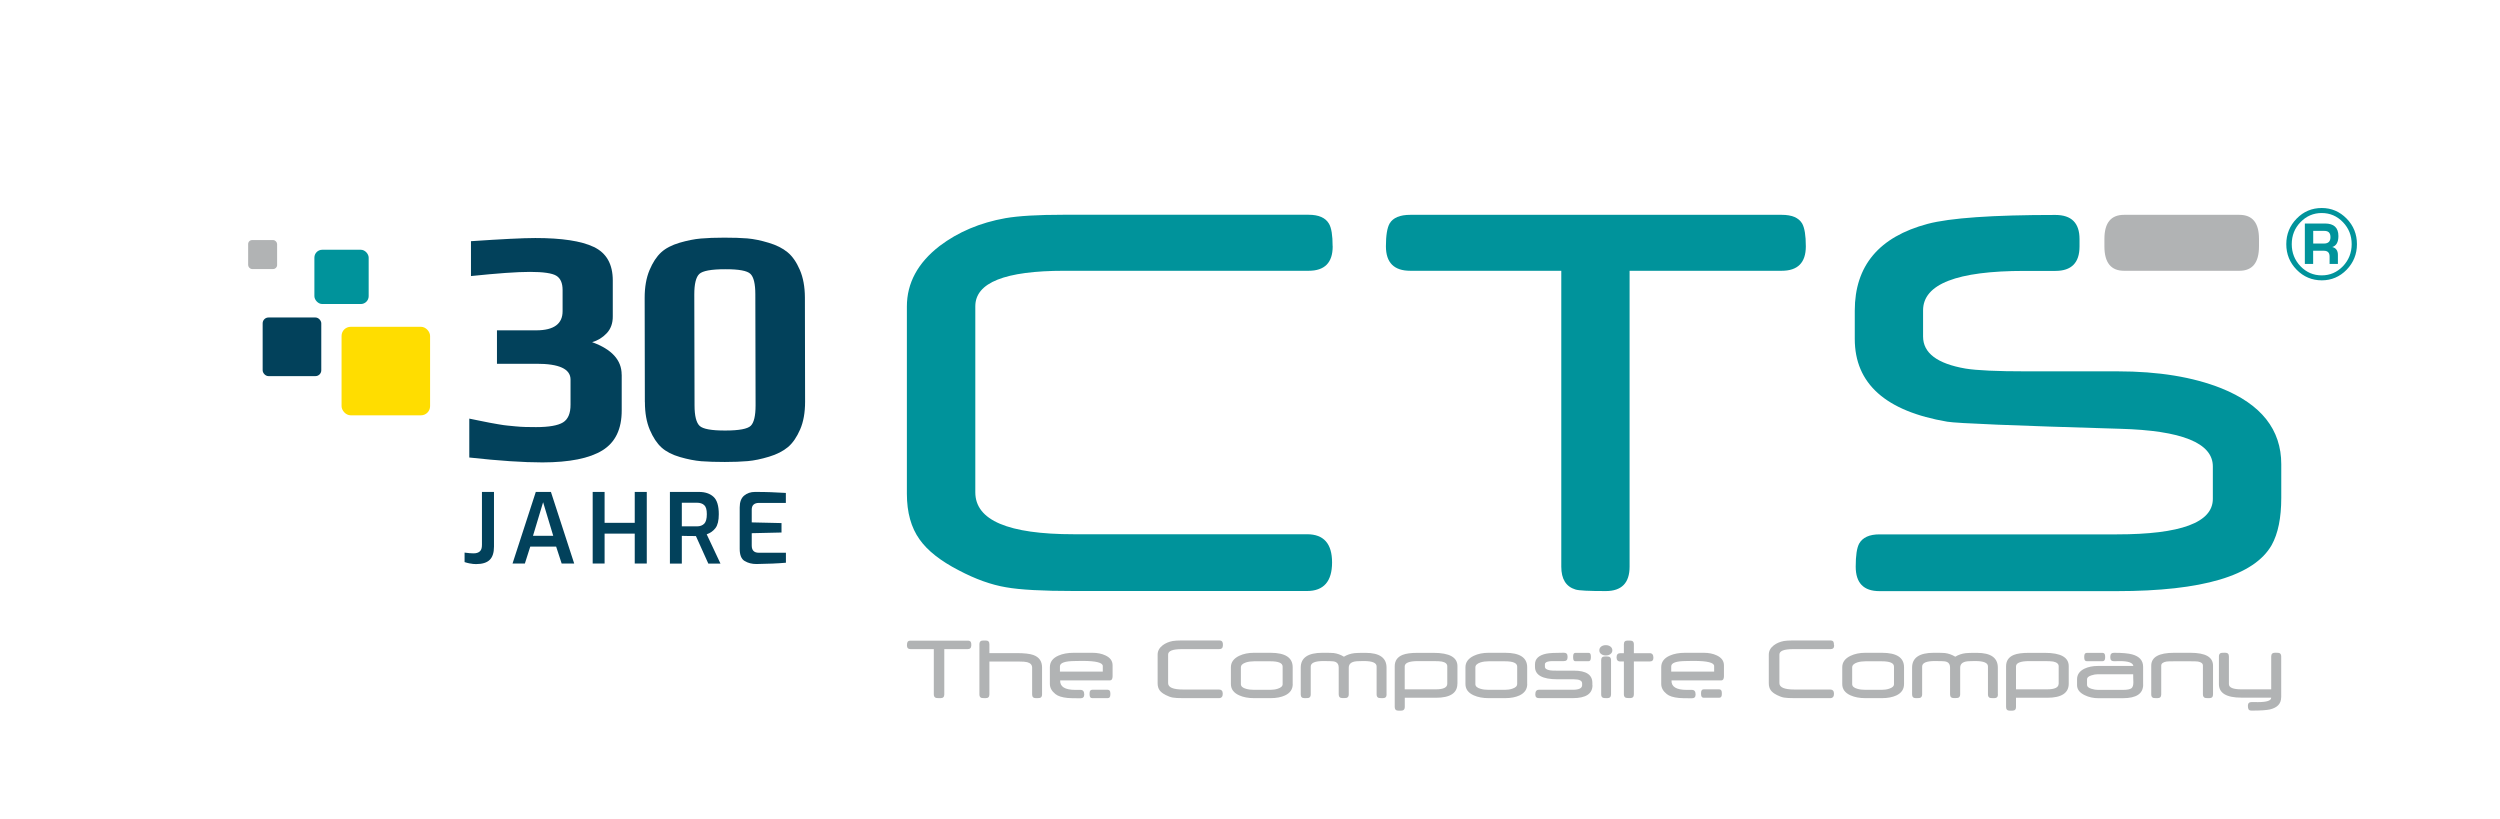
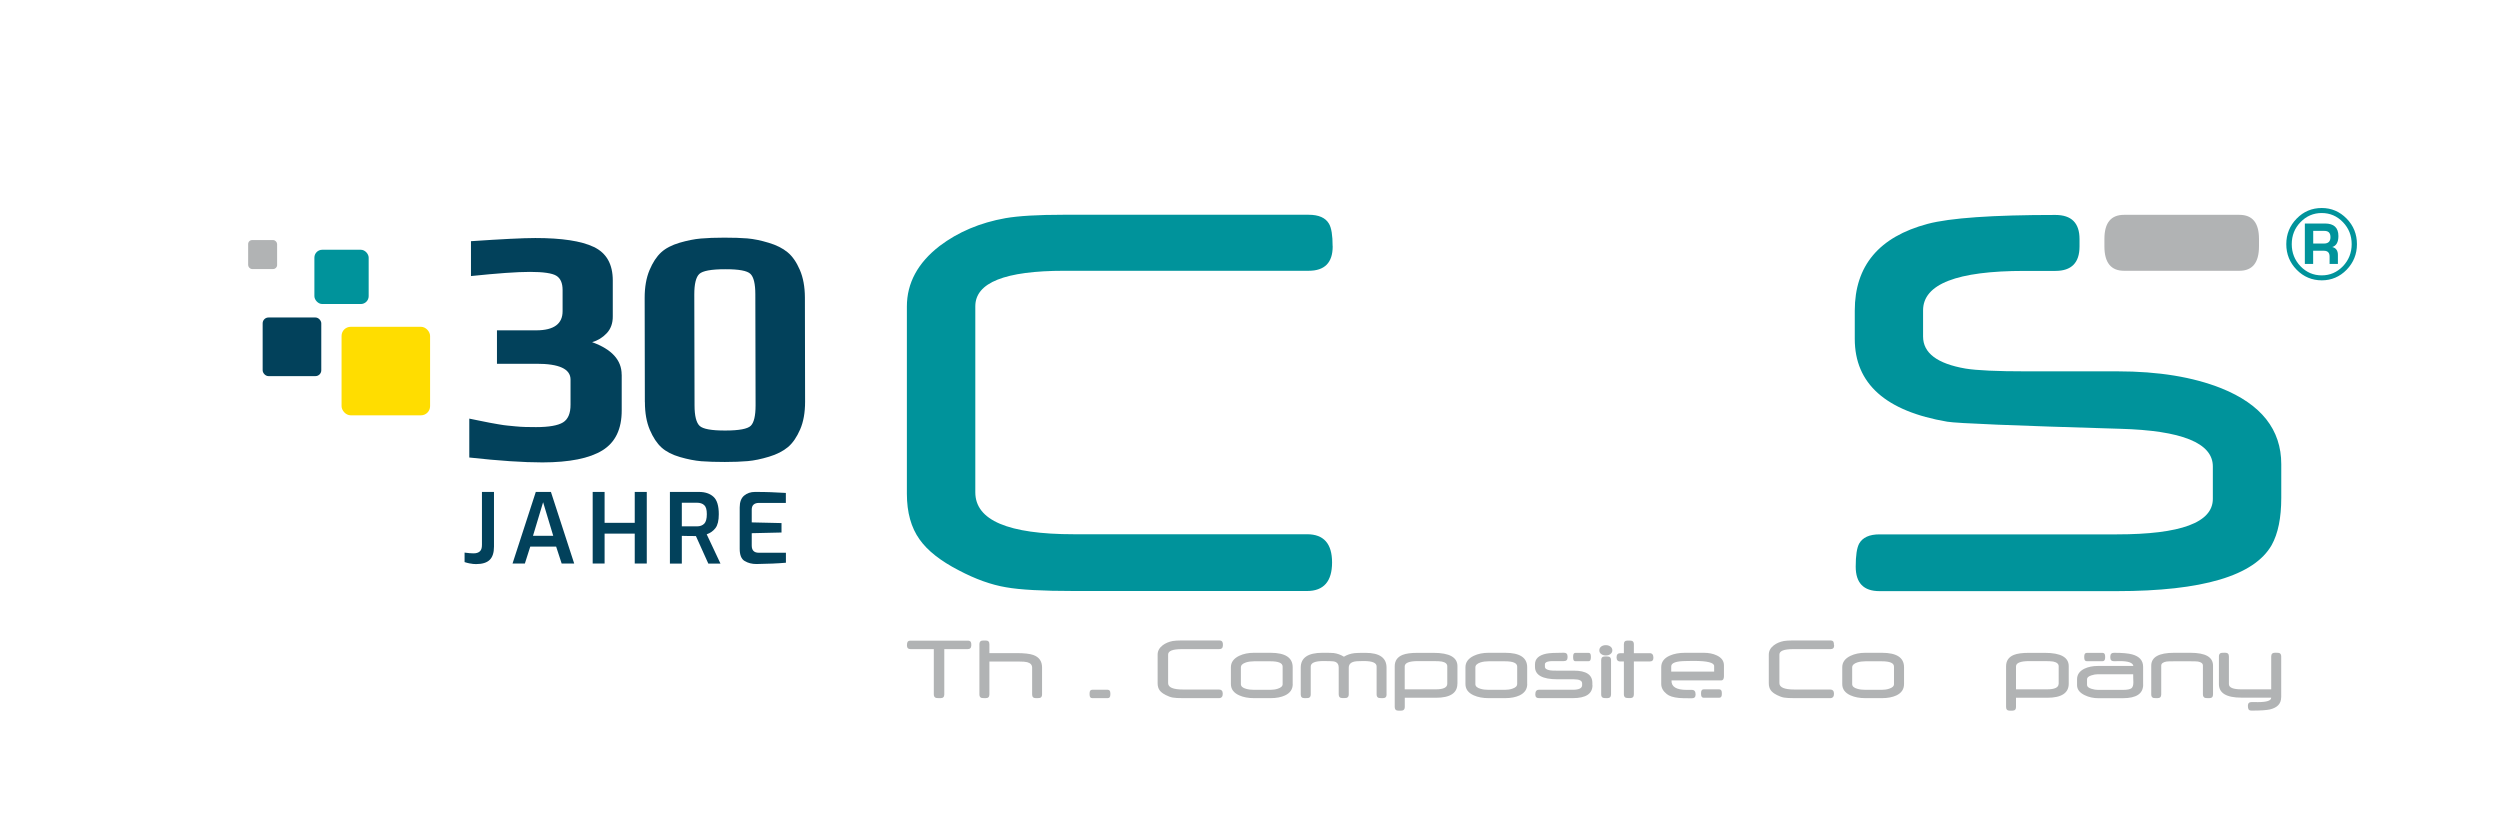
<svg xmlns="http://www.w3.org/2000/svg" id="uuid-2ce50290-b5ee-4825-887e-2aecac61ea68" viewBox="0 0 403 132">
  <defs>
    <style>.cls-1{fill:#b1b3b4;}.cls-1,.cls-2,.cls-3,.cls-4{stroke-width:0px;}.cls-2{fill:#fd0;}.cls-3{fill:#02415b;}.cls-4{fill:#00939b;}</style>
  </defs>
  <path class="cls-1" d="M256.08,105.24h-2.13c-.24,0-.36.19-.36.58v.18c0,.4.12.59.36.59h2.13c.23,0,.37-.2.37-.59v-.18c0-.39-.12-.58-.37-.58" />
  <path class="cls-1" d="M338.91,105.24h-2.5c-.29,0-.43.19-.43.58v.18c0,.4.14.59.43.59h2.51c.28,0,.43-.2.43-.59v-.18c0-.39-.14-.58-.43-.58" />
  <path class="cls-1" d="M277.13,111.12h-2.49c-.29,0-.43.2-.43.59v.18c0,.4.15.59.43.59h2.49c.29,0,.43-.19.43-.59v-.18c0-.39-.14-.59-.43-.59" />
  <path class="cls-1" d="M178.56,111.19h-2.49c-.29,0-.43.19-.43.58v.18c0,.4.14.59.43.59h2.49c.29,0,.43-.19.43-.59v-.18c0-.39-.15-.58-.43-.58" />
  <path class="cls-1" d="M156.57,104.04c0,.4-.2.6-.59.6h-3.76v7.3c0,.4-.2.6-.59.6-.42,0-.67-.01-.75-.04-.23-.07-.35-.26-.35-.56v-7.3h-3.73c-.4,0-.6-.2-.6-.6,0-.27.04-.45.1-.56.08-.14.25-.21.51-.21h9.18c.24,0,.41.07.5.21.06.1.09.29.09.56" />
  <path class="cls-1" d="M167.98,111.94c0,.29-.1.48-.32.56-.09.03-.32.04-.69.04-.4,0-.59-.2-.59-.6v-4.31c0-.45-.27-.75-.81-.89-.27-.07-.72-.1-1.35-.1h-4.73v5.3c0,.4-.19.6-.59.6-.37,0-.6-.01-.7-.04-.21-.08-.32-.26-.32-.56v-8.09c0-.29.11-.48.32-.56.09-.03.32-.04.7-.04.4,0,.59.2.59.59v1.44h4.35c1.25,0,2.16.1,2.72.3.95.34,1.42,1.01,1.42,2.02v4.33h0Z" />
-   <path class="cls-1" d="M179.35,109.01c0,.44-.15.67-.45.67h-8c-.05,1.02.77,1.53,2.47,1.53h.82c.39,0,.59.25.59.75,0,.4-.21.6-.59.6-1.04,0-1.74-.01-2.1-.05-.89-.09-1.54-.29-1.96-.63-.59-.47-.89-1.01-.89-1.63v-2.7c0-.84.46-1.47,1.39-1.87.67-.3,1.5-.45,2.47-.45h3c.8,0,1.5.14,2.09.42.78.36,1.16.89,1.16,1.61v1.76h0ZM177.77,108.28v-.91c0-.55-1.09-.83-3.26-.83-.27,0-.55,0-.84.01-.29,0-.42.01-.38.01-1.62,0-2.43.29-2.43.86v.84h6.92Z" />
  <path class="cls-1" d="M197.13,104.04c0,.4-.21.6-.6.6h-6.03c-1.47,0-2.2.29-2.2.88v4.6c0,.69.81,1.03,2.43,1.03h5.76c.41,0,.62.23.62.69s-.21.7-.62.7h-5.75c-.78,0-1.34-.03-1.67-.09-.37-.06-.76-.21-1.17-.42-.45-.23-.78-.49-.97-.76-.21-.29-.32-.66-.32-1.13v-4.62c0-.58.27-1.08.81-1.5.45-.34,1-.57,1.62-.69.34-.05.81-.09,1.43-.09h6.06c.25,0,.42.07.51.22.07.1.1.29.1.56" />
  <path class="cls-1" d="M208.39,110.27c0,.83-.41,1.44-1.24,1.83-.62.29-1.4.44-2.33.44h-2.68c-.92,0-1.72-.15-2.38-.45-.89-.4-1.34-1-1.34-1.83v-2.69c0-.81.45-1.42,1.33-1.85.7-.33,1.49-.49,2.38-.49h2.68c2.38,0,3.57.78,3.57,2.33v2.7h0ZM206.76,110.27v-2.81c0-.58-.66-.86-1.98-.86h-2.61c-.48,0-.92.06-1.31.18-.56.18-.83.45-.83.81v2.69c0,.35.28.61.84.76.38.11.81.16,1.3.16h2.62c.43,0,.83-.06,1.19-.18.52-.17.78-.41.78-.74" />
  <path class="cls-1" d="M223.52,111.94c0,.4-.2.6-.59.6-.37,0-.6-.01-.69-.04-.22-.08-.33-.26-.33-.56v-4.51c0-.58-.69-.87-2.05-.87-.13,0-.29,0-.48.01-.18,0-.3.01-.34.01-1.08,0-1.62.35-1.62,1.05v4.3c0,.29-.11.48-.32.56-.09.03-.32.04-.7.04-.4,0-.6-.2-.6-.6v-4.32c0-.43-.15-.73-.46-.88-.21-.11-.56-.16-1.05-.16-.04,0-.18,0-.39,0-.21,0-.39-.01-.54-.01-1.38,0-2.07.29-2.07.89v4.49c0,.29-.1.48-.32.56-.1.03-.33.04-.7.04-.4,0-.59-.2-.59-.6v-4.32c0-1.59,1.17-2.39,3.5-2.39.97,0,1.58.01,1.8.04.57.07,1.14.27,1.66.59.5-.3,1.06-.5,1.69-.57.29-.04.89-.05,1.8-.05,2.25,0,3.38.8,3.38,2.39v4.32h0Z" />
  <path class="cls-1" d="M234.93,110.21c0,1.51-1.16,2.27-3.47,2.27h-5.01v1.49c0,.29-.12.48-.33.55-.09.04-.32.04-.69.04-.4,0-.6-.2-.6-.59v-6.56c0-.89.42-1.5,1.26-1.84.55-.22,1.35-.33,2.42-.33h2.57c2.58,0,3.86.72,3.86,2.15v2.84h0ZM233.3,110.24v-2.84c0-.38-.29-.64-.89-.76-.25-.04-.7-.07-1.33-.07h-2.51c-1.42,0-2.13.29-2.13.86v3.69h5.01c1.24,0,1.85-.3,1.85-.9" />
  <path class="cls-1" d="M246.19,110.27c0,.83-.42,1.44-1.24,1.83-.62.29-1.4.44-2.32.44h-2.67c-.92,0-1.72-.15-2.39-.45-.89-.4-1.34-1-1.34-1.83v-2.69c0-.81.45-1.42,1.33-1.85.7-.33,1.49-.49,2.38-.49h2.68c2.38,0,3.56.78,3.56,2.33v2.7h0ZM244.57,110.27v-2.81c0-.58-.66-.86-1.98-.86h-2.62c-.48,0-.92.06-1.31.18-.55.18-.83.45-.83.81v2.69c0,.35.29.61.85.76.37.11.8.16,1.29.16h2.62c.43,0,.83-.06,1.19-.18.52-.17.78-.41.78-.74" />
  <path class="cls-1" d="M256.71,110.45c0,1.39-1.06,2.09-3.18,2.09h-5.45c-.4,0-.59-.2-.59-.6,0-.5.19-.75.59-.75h5.45c1.01,0,1.51-.25,1.51-.75v-.27c0-.45-.45-.67-1.37-.67h-2.62c-2.4,0-3.61-.67-3.61-2.01v-.4c0-.89.61-1.47,1.83-1.72.49-.1,1.43-.15,2.82-.15.4,0,.6.2.6.6v.16c0,.4-.21.59-.6.59h-1.16c-.59,0-.95,0-1.08.02-.54.06-.81.23-.81.49v.38c0,.32.28.51.83.6.21.04.6.05,1.17.05h2.67c1.99,0,2.98.66,2.98,1.98v.34h0Z" />
  <path class="cls-1" d="M259.91,104.83c0,.26-.11.46-.33.62-.19.14-.43.21-.72.21s-.53-.07-.72-.21c-.23-.15-.33-.36-.33-.62s.11-.46.32-.62c.2-.14.44-.21.73-.21s.51.07.72.21c.21.15.33.36.33.62M259.7,111.94c0,.4-.21.6-.6.6-.37,0-.59-.01-.68-.05-.21-.08-.31-.26-.31-.55v-5.53c0-.4.2-.59.6-.59.36,0,.59.01.67.04.21.08.32.26.32.55v5.53Z" />
  <path class="cls-1" d="M266.53,106.04c0,.4-.2.59-.6.59h-2.55v5.3c0,.4-.19.6-.59.6-.37,0-.6-.01-.7-.05-.21-.07-.32-.26-.32-.55v-5.3h-.56c-.42,0-.62-.22-.62-.67s.21-.67.62-.67h.56v-1.44c0-.4.19-.59.59-.59.37,0,.61.01.7.04.21.07.32.26.32.55v1.44h2.55c.4,0,.6.25.6.75" />
  <path class="cls-1" d="M277.9,109.01c0,.44-.15.67-.45.67h-8c-.06,1.02.77,1.53,2.47,1.53h.82c.4,0,.59.25.59.75,0,.4-.2.6-.59.6-1.05,0-1.74-.01-2.1-.05-.89-.09-1.55-.29-1.96-.63-.59-.47-.89-1.01-.89-1.63v-2.7c0-.84.47-1.47,1.39-1.87.67-.3,1.5-.45,2.47-.45h3c.8,0,1.5.14,2.09.42.77.36,1.16.89,1.16,1.61v1.76h0ZM276.32,108.28v-.91c0-.55-1.08-.83-3.27-.83-.26,0-.55,0-.84.01-.29,0-.42.01-.38.01-1.62,0-2.43.29-2.43.86v.84h6.92Z" />
  <path class="cls-1" d="M295.67,104.04c0,.4-.2.6-.6.6h-6.03c-1.47,0-2.2.29-2.2.88v4.6c0,.69.81,1.03,2.43,1.03h5.75c.41,0,.62.23.62.69s-.21.7-.62.7h-5.75c-.78,0-1.33-.03-1.68-.09-.36-.06-.75-.21-1.17-.42-.45-.23-.78-.49-.97-.76-.21-.29-.32-.66-.32-1.13v-4.62c0-.58.27-1.08.81-1.5.45-.34,1-.57,1.62-.69.33-.05.81-.09,1.42-.09h6.06c.26,0,.43.07.51.22.05.1.09.29.09.56" />
  <path class="cls-1" d="M306.93,110.27c0,.83-.41,1.44-1.23,1.83-.62.29-1.41.44-2.33.44h-2.68c-.93,0-1.72-.15-2.39-.45-.89-.4-1.33-1-1.33-1.83v-2.69c0-.81.44-1.42,1.33-1.85.7-.33,1.49-.49,2.38-.49h2.69c2.38,0,3.56.78,3.56,2.33v2.7h0ZM305.31,110.27v-2.81c0-.58-.66-.86-1.98-.86h-2.62c-.48,0-.92.06-1.31.18-.55.18-.83.45-.83.81v2.69c0,.35.28.61.85.76.37.11.81.16,1.3.16h2.62c.43,0,.83-.06,1.19-.18.52-.17.78-.41.78-.74" />
-   <path class="cls-1" d="M322.07,111.94c0,.4-.2.6-.59.6s-.61-.01-.7-.04c-.22-.08-.32-.26-.32-.56v-4.51c0-.58-.69-.87-2.05-.87-.14,0-.29,0-.48.01-.19,0-.31.01-.34.01-1.08,0-1.61.35-1.61,1.05v4.3c0,.29-.11.48-.33.56-.1.03-.33.04-.7.04-.4,0-.6-.2-.6-.6v-4.32c0-.43-.15-.73-.45-.88-.22-.11-.56-.16-1.05-.16-.05,0-.18,0-.39,0-.21,0-.39-.01-.54-.01-1.38,0-2.07.29-2.07.89v4.49c0,.29-.12.48-.33.56-.1.03-.32.04-.69.04-.4,0-.6-.2-.6-.6v-4.32c0-1.59,1.17-2.39,3.5-2.39.97,0,1.57.01,1.79.04.58.07,1.14.27,1.67.59.5-.3,1.06-.5,1.69-.57.29-.04.89-.05,1.8-.05,2.25,0,3.37.8,3.37,2.39v4.32h0Z" />
  <path class="cls-1" d="M333.48,110.21c0,1.51-1.17,2.27-3.48,2.27h-5.02v1.49c0,.29-.1.48-.32.55-.09.04-.32.04-.69.04-.4,0-.59-.2-.59-.59v-6.56c0-.89.42-1.5,1.25-1.84.55-.22,1.36-.33,2.42-.33h2.57c2.58,0,3.86.72,3.86,2.15v2.84h0ZM331.86,110.24v-2.84c0-.38-.3-.64-.89-.76-.26-.04-.7-.07-1.34-.07h-2.51c-1.42,0-2.14.29-2.14.86v3.69h5.02c1.23,0,1.85-.3,1.85-.9" />
  <path class="cls-1" d="M345.48,110.35c0,1.47-1.09,2.2-3.29,2.2h-3.94c-.78,0-1.52-.16-2.18-.48-.84-.4-1.25-.94-1.25-1.64v-.92c0-.76.4-1.33,1.19-1.72.61-.29,1.34-.44,2.19-.44h5.7c-.09-.52-.81-.78-2.19-.78-.15,0-.33,0-.54.01-.22,0-.34.01-.39.01-.4,0-.6-.2-.6-.59v-.16c0-.4.2-.61.59-.61,1.35,0,2.32.09,2.94.26,1.17.32,1.76.99,1.76,1.99v2.87h0ZM343.87,108.69h-5.71c-.33,0-.67.06-1.03.18-.47.15-.7.36-.7.62v.93c0,.26.24.47.73.62.36.11.7.17,1.05.17h3.99c.71,0,1.19-.1,1.41-.28.19-.16.29-.48.29-.95,0-.1,0-.29-.02-.58,0-.28-.01-.52-.01-.7" />
  <path class="cls-1" d="M356.74,111.94c0,.4-.19.6-.6.6-.37,0-.6-.01-.69-.04-.22-.08-.34-.26-.34-.56v-4.65c0-.34-.27-.56-.81-.65-.2-.03-.6-.04-1.2-.04h-2.62c-.63,0-1.05.01-1.24.04-.56.1-.85.32-.85.66v4.64c0,.4-.2.6-.59.6-.37,0-.6-.01-.7-.04-.21-.08-.32-.26-.32-.56v-4.63c0-1.39,1.23-2.08,3.69-2.08h2.63c2.43,0,3.64.69,3.64,2.07v4.64h0Z" />
  <path class="cls-1" d="M367.72,112.42c0,1-.6,1.65-1.8,1.94-.53.12-1.51.19-2.95.19-.26,0-.43-.07-.51-.22-.06-.11-.1-.29-.1-.56,0-.4.2-.6.61-.6.01,0,.14,0,.37,0s.43.01.62.01c1.44,0,2.16-.23,2.16-.72h-4.8c-2.42,0-3.63-.73-3.63-2.18v-4.46c0-.3.11-.48.32-.56.09-.03.33-.04.7-.04.4,0,.59.2.59.6v4.46c0,.56.67.84,2.02.84h4.8v-5.3c0-.4.2-.6.6-.6.37,0,.6.01.69.04.21.08.32.26.32.56v6.59h0Z" />
  <path class="cls-4" d="M214.83,39.71c0,2.63-1.29,3.94-3.88,3.94h-39.39c-9.56,0-14.34,1.91-14.34,5.72v29.99c0,4.51,5.29,6.76,15.88,6.76h37.6c2.69,0,4.03,1.52,4.03,4.55s-1.34,4.6-4.03,4.6h-37.57c-5.08,0-8.72-.2-10.95-.6-2.39-.4-4.93-1.31-7.62-2.73-2.95-1.52-5.06-3.19-6.32-4.98-1.36-1.89-2.05-4.35-2.05-7.37v-30.18c0-3.78,1.76-7.04,5.28-9.76,2.99-2.26,6.52-3.75,10.6-4.48,2.16-.37,5.26-.55,9.31-.55h39.57c1.63,0,2.72.48,3.28,1.44.4.67.59,1.88.59,3.64" />
-   <path class="cls-4" d="M291.1,39.71c0,2.63-1.3,3.94-3.89,3.94h-24.52v47.7c0,2.62-1.28,3.93-3.84,3.93-2.73,0-4.35-.08-4.88-.25-1.53-.46-2.29-1.69-2.29-3.68v-47.7h-24.34c-2.62,0-3.93-1.31-3.93-3.94,0-1.76.2-2.99.6-3.69.56-.93,1.67-1.39,3.33-1.39h59.88c1.63,0,2.72.46,3.28,1.39.4.7.6,1.94.6,3.69" />
  <path class="cls-4" d="M367.74,80.25c0,3.22-.51,5.75-1.55,7.62-2.82,4.94-11.14,7.42-24.97,7.42h-38.25c-2.56,0-3.83-1.32-3.83-3.95,0-1.77.18-3,.55-3.7.56-1,1.66-1.5,3.28-1.5h38.27c10.32,0,15.47-1.91,15.47-5.73v-5.22c0-3.78-4.99-5.8-14.98-6.07-17.02-.5-26.29-.88-27.82-1.14-9.95-1.69-14.92-6.14-14.92-13.34v-4.57c0-7.23,3.91-11.89,11.74-13.98,3.62-.96,10.48-1.44,20.6-1.44,2.59,0,3.89,1.29,3.89,3.89v1.19c0,2.63-1.3,3.94-3.89,3.94h-4.98c-10.89,0-16.35,2.12-16.35,6.36v4.22c0,2.65,2.27,4.37,6.82,5.16,1.83.3,5.07.45,9.76.45h14.78c6.57,0,12.14.91,16.72,2.73,6.44,2.59,9.66,6.67,9.66,12.24v5.42h0Z" />
  <path class="cls-1" d="M361,34.63h-18.6c-2.12,0-3.17,1.3-3.17,3.89v1.19c0,2.63,1.06,3.94,3.17,3.94h18.58c2.12,0,3.17-1.31,3.17-3.94v-1.19c0-2.6-1.05-3.89-3.17-3.89" />
  <path class="cls-4" d="M374.27,33.53c1.55,0,2.89.57,4.01,1.71,1.11,1.14,1.66,2.51,1.66,4.12s-.56,2.98-1.66,4.12c-1.11,1.14-2.46,1.71-4.01,1.71s-2.93-.56-4.05-1.71c-1.11-1.14-1.67-2.51-1.67-4.12s.56-2.98,1.67-4.12c1.11-1.14,2.46-1.71,4.05-1.71M374.26,34.34c-1.33,0-2.47.49-3.42,1.47-.94.97-1.41,2.16-1.41,3.55s.47,2.57,1.41,3.56c.95.98,2.08,1.47,3.42,1.47s2.46-.49,3.42-1.47c.93-.98,1.41-2.17,1.41-3.56s-.47-2.57-1.41-3.55c-.95-.98-2.08-1.47-3.42-1.47M371.54,42.55v-6.52h3.25c1.44,0,2.16.67,2.16,2.02,0,.98-.33,1.57-.99,1.77.61.15.91.58.91,1.28v1.45h-1.34v-1.21c0-.61-.31-.92-.93-.92h-1.72v2.13h-1.35ZM372.89,39.26h1.72c.71,0,1.06-.34,1.06-1.03s-.33-1.01-.98-1.01h-1.8v2.05h0Z" />
  <rect class="cls-2" x="55.06" y="52.68" width="14.27" height="14.27" rx="1.47" ry="1.47" />
  <rect class="cls-1" x="40" y="38.7" width="4.67" height="4.67" rx=".64" ry=".64" />
  <rect class="cls-4" x="50.68" y="40.26" width="8.75" height="8.75" rx="1.27" ry="1.27" />
  <rect class="cls-3" x="42.34" y="51.18" width="9.45" height="9.45" rx=".94" ry=".94" />
  <path class="cls-3" d="M75.78,90.84c-.34-.07-.63-.14-.89-.23v-1.53c.59.08,1.06.12,1.44.12.45,0,.78-.1,1.02-.32s.34-.56.34-1.05v-8.53h1.94v8.82c0,.97-.23,1.68-.69,2.13-.46.45-1.19.68-2.19.68-.32,0-.64-.03-.97-.1h0Z" />
  <path class="cls-3" d="M86.37,79.3h2.44l3.75,11.54h-2.02l-.89-2.73h-4.17l-.87,2.73h-1.99l3.75-11.54h0ZM89.18,86.37l-1.63-5.41-1.63,5.41h3.25Z" />
  <path class="cls-3" d="M95.54,79.3h1.92v4.98h4.86v-4.98h1.94v11.54h-1.94v-4.82h-4.86v4.82h-1.92v-11.54Z" />
  <path class="cls-3" d="M107.99,79.3h4.69c.98,0,1.76.26,2.33.78.57.51.86,1.45.86,2.81,0,1.02-.18,1.77-.54,2.24s-.83.8-1.41,1l2.22,4.72h-1.96l-2-4.44c-.64,0-1.39,0-2.27-.03v4.47h-1.92s0-11.54,0-11.54ZM112.35,84.85c.5,0,.89-.15,1.17-.43s.42-.8.42-1.54-.14-1.19-.42-1.45-.67-.39-1.17-.39h-2.44v3.81h2.44Z" />
  <path class="cls-3" d="M120.03,90.43c-.53-.32-.79-.97-.79-1.96v-6.66c0-.89.24-1.52.72-1.92s1.06-.59,1.74-.59c.98,0,1.83.01,2.54.04s1.52.07,2.44.12v1.61h-4.36c-.37,0-.65.1-.84.27-.2.18-.3.45-.3.82v2.05l4.8.11v1.52l-4.8.11v1.99c0,.77.37,1.16,1.13,1.16h4.38v1.61c-1.31.12-2.9.18-4.75.21-.73,0-1.36-.16-1.88-.48h0Z" />
  <path class="cls-3" d="M100.22,60.4v5.73c.01,3.03-1.02,5.18-3.11,6.47s-5.31,1.93-9.67,1.94c-3.06,0-6.99-.26-11.79-.79v-6.27c.34.07.92.19,1.72.35s1.33.26,1.6.32c.27.05.72.13,1.35.24s1.11.18,1.46.21.78.08,1.33.13,1.07.09,1.6.1c.52.01,1.09.02,1.7.02,2.09,0,3.54-.26,4.35-.76s1.22-1.46,1.21-2.87v-4.05c-.01-1.69-1.83-2.54-5.48-2.53h-6.38s0-5.39,0-5.39h6.37c2.81-.01,4.22-1.05,4.21-3.1v-3.41c0-1.11-.34-1.88-1.01-2.29-.67-.41-2.08-.62-4.24-.62s-5.26.23-9.52.67v-5.62c4.92-.33,8.38-.51,10.37-.51,4.25,0,7.4.47,9.43,1.44,2.04.97,3.06,2.77,3.06,5.4v5.78c.01,1.11-.32,2.03-.98,2.73s-1.45,1.18-2.35,1.44c3.17,1.14,4.76,2.89,4.76,5.23h0Z" />
  <path class="cls-3" d="M103.95,64.82l-.03-16.81c0-1.73.26-3.22.78-4.46s1.15-2.2,1.88-2.87,1.73-1.18,2.97-1.55c1.24-.36,2.38-.59,3.43-.68,1.05-.09,2.3-.14,3.78-.14s2.68.04,3.7.12c1.03.09,2.17.32,3.43.7,1.26.37,2.28.89,3.06,1.53s1.44,1.59,1.98,2.84c.54,1.24.81,2.73.82,4.46l.03,16.81c0,1.73-.26,3.22-.8,4.46s-1.19,2.19-1.96,2.84c-.78.65-1.79,1.17-3.05,1.55-1.26.38-2.4.62-3.43.71-1.03.09-2.26.14-3.7.14s-2.74-.04-3.78-.12c-1.05-.09-2.19-.31-3.43-.67-1.25-.36-2.24-.87-2.98-1.53-.74-.67-1.37-1.62-1.9-2.86-.53-1.25-.79-2.73-.79-4.46h0ZM111.92,47.46l.04,17.89c0,1.69.28,2.79.82,3.3.54.51,1.93.76,4.16.75,2.2,0,3.56-.26,4.08-.76.52-.51.78-1.61.78-3.3l-.04-17.89c0-1.69-.26-2.79-.79-3.3-.52-.51-1.88-.76-4.08-.75-2.24,0-3.62.26-4.16.76-.54.51-.81,1.61-.81,3.3h0Z" />
</svg>